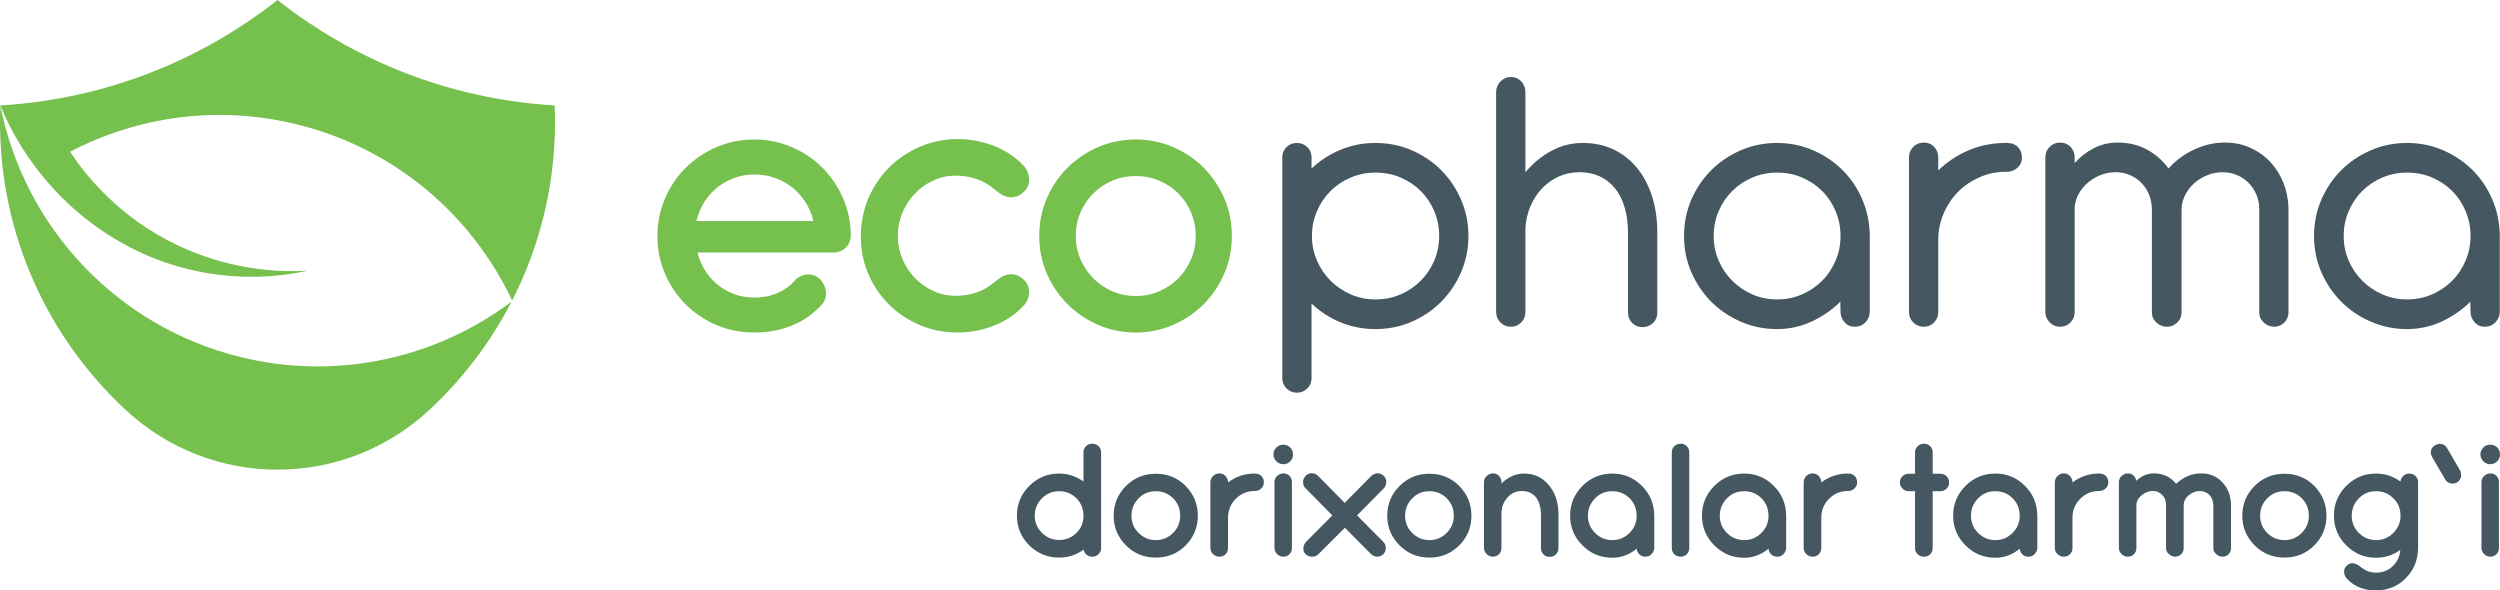
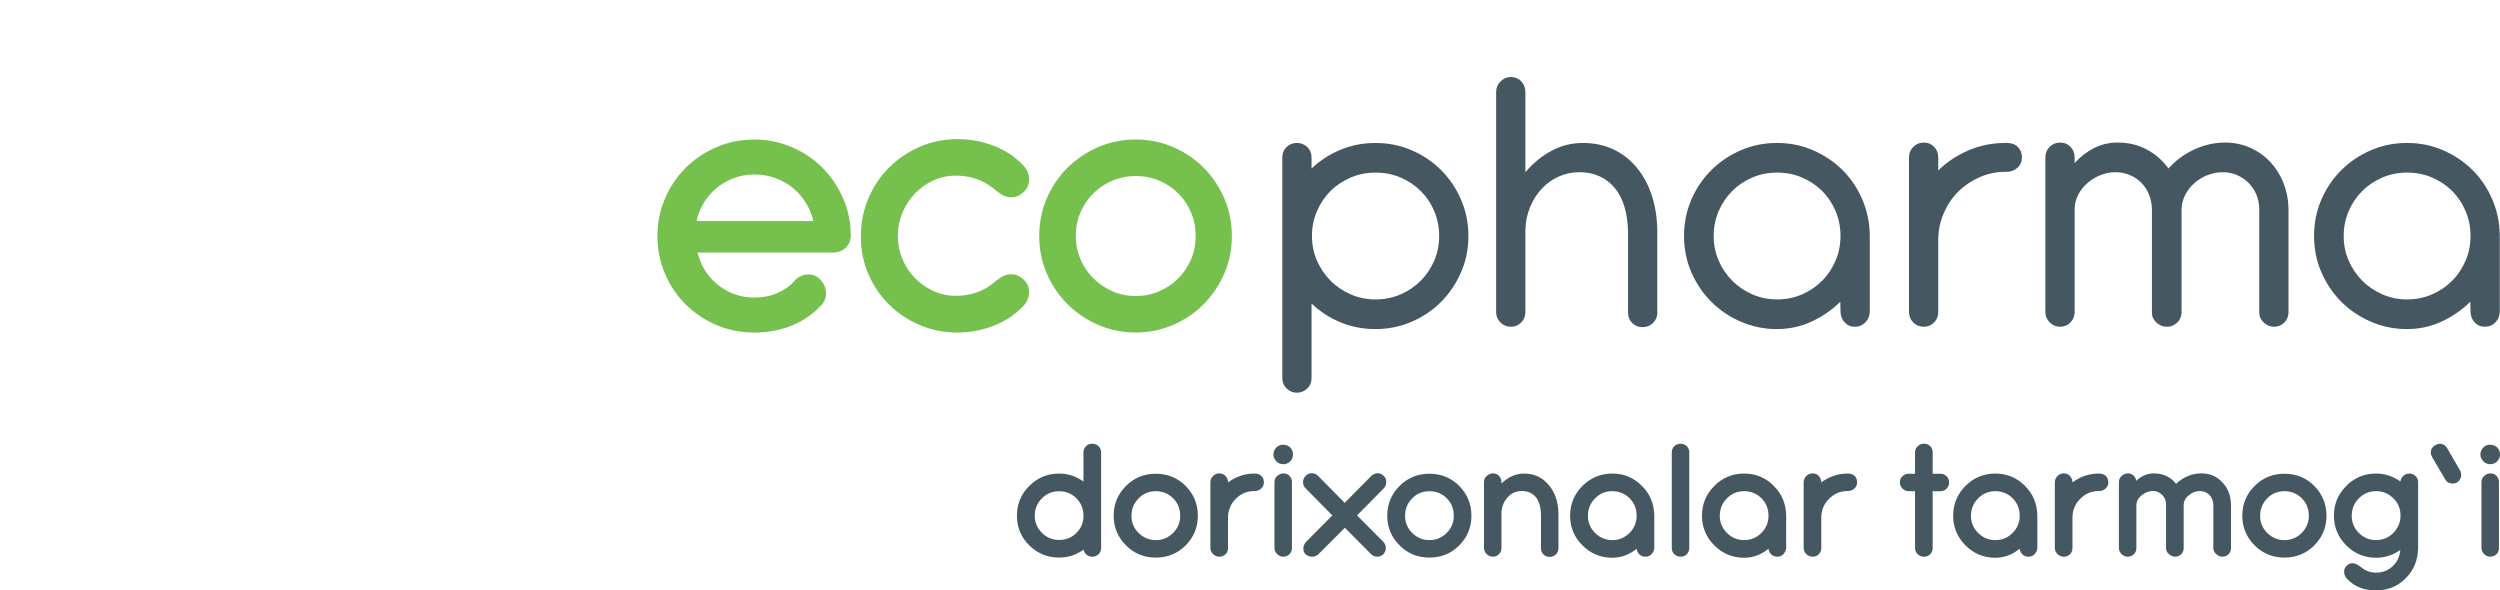
<svg xmlns="http://www.w3.org/2000/svg" xml:space="preserve" width="6.635in" height="1.567in" version="1.1" style="shape-rendering:geometricPrecision; text-rendering:geometricPrecision; image-rendering:optimizeQuality; fill-rule:evenodd; clip-rule:evenodd" viewBox="0 0 6477.79 1529.8">
  <defs>
    <style type="text/css">
   
    .fil1 {fill:#76C04E}
    .fil0 {fill:#455862;fill-rule:nonzero}
   
  </style>
  </defs>
  <g id="Слой_x0020_1">
    <path class="fil0" d="M2744.28 1444.74c-29.9,0 -55.66,-10.54 -77.29,-31.57 -21.35,-21.35 -32.02,-46.97 -32.02,-76.85 0,-30.48 10.67,-56.24 32.02,-77.29 21.35,-21.35 47.1,-32.02 77.29,-32.02 22.85,0 43.9,6.87 63.11,20.58l0 -75.47c0,-6.39 2.22,-11.73 6.63,-16.01 4.41,-4.26 9.82,-6.4 16.24,-6.4 6.39,0 11.81,2.14 16.22,6.4 4.44,4.28 6.63,9.61 6.63,16.01l0 247.92c0,6.39 -2.19,11.73 -6.63,16.01 -4.41,4.25 -9.83,6.39 -16.22,6.39 -5.49,0 -10.38,-1.66 -14.63,-5.02 -4.28,-3.35 -6.87,-7.79 -7.79,-13.28 -19.2,13.73 -40.39,20.6 -63.56,20.6zm0 -45.75c17.67,0 32.31,-5.79 43.9,-17.38 12.18,-11.28 18.6,-25.6 19.2,-42.98l0 -5.05c-0.61,-17.06 -7.03,-31.54 -19.2,-43.45 -12.2,-11.57 -26.84,-17.36 -43.9,-17.36 -17.38,0 -32.17,6.08 -44.38,18.28 -12.5,12.5 -18.76,27.61 -18.76,45.28 0,17.09 6.26,31.86 18.76,44.38 12.2,12.18 27,18.28 44.38,18.28zm173.34 14.19c-21.35,-21.35 -32.02,-46.97 -32.02,-76.85 0,-30.19 10.67,-55.95 32.02,-77.29 21.03,-21.03 46.78,-31.57 77.29,-31.57 30.49,0 56.24,10.54 77.29,31.57 21.03,21.66 31.54,47.42 31.54,77.29 0,29.88 -10.51,55.5 -31.54,76.85 -21.05,21.03 -46.81,31.57 -77.29,31.57 -30.51,0 -56.27,-10.54 -77.29,-31.57zm32.47 -32.47c12.5,12.49 27.45,18.73 44.83,18.73 17.38,0 32.31,-6.23 44.8,-18.73 12.2,-12.2 18.3,-27 18.3,-44.38 0,-17.99 -6.1,-33.07 -18.3,-45.28 -12.18,-12.2 -27.13,-18.28 -44.8,-18.28 -17.7,0 -32.49,6.08 -44.38,18.28 -12.5,12.5 -18.76,27.61 -18.76,45.28 0,17.38 6.1,32.18 18.31,44.38zm225.49 55.34c-4.28,4.25 -9.62,6.39 -16.01,6.39 -6.42,0 -11.89,-2.3 -16.48,-6.87 -4.57,-4.57 -6.84,-9.75 -6.84,-15.53l0 -170.15c0,-6.42 2.27,-11.89 6.84,-16.46 4.6,-4.6 10.06,-6.87 16.48,-6.87 6.39,0 11.73,2.27 16.01,6.87 4.25,4.86 6.39,10.36 6.39,16.46 20.73,-15.24 43.46,-22.87 68.15,-22.87l0.93 0c7.31,0 13.1,2.06 17.36,6.18 4.28,4.12 6.42,9.67 6.42,16.69 0,6.39 -2.38,11.73 -7.11,16.01 -4.7,4.25 -10.27,6.39 -16.67,6.39l-0.93 0c-18.6,0 -34.61,6.71 -48.03,20.13 -13.42,13.42 -20.13,29.72 -20.13,48.95l0 78.67c0,6.39 -2.14,11.73 -6.39,16.01zm131.71 -240.6c-5.18,-5.18 -7.77,-11.12 -7.77,-17.83 0,-7 2.59,-13.1 7.77,-18.28 4.89,-4.89 10.83,-7.26 17.83,-7.11 7.03,0.16 12.97,2.51 17.85,7.11 4.86,4.86 7.32,10.96 7.32,18.28 0,7.03 -2.46,12.97 -7.32,17.83 -4.89,4.89 -10.83,7.32 -17.85,7.32 -7,0 -12.95,-2.43 -17.83,-7.32zm17.83 246.99c-6.08,0 -11.41,-2.3 -16.01,-6.87 -4.57,-4.57 -6.84,-9.75 -6.84,-15.53l0 -170.15c0,-7.03 2.27,-12.49 6.84,-16.46 5.2,-4.6 10.67,-6.87 16.48,-6.87 6.39,0 11.73,2.27 16.01,6.87 4.25,4.86 6.23,10.36 5.94,16.46l0 170.15c0,6.39 -2.14,11.73 -6.42,16.01 -4.25,4.25 -9.59,6.39 -16.01,6.39zm74.99 0c-7,0 -12.65,-2.14 -16.91,-6.39 -4.57,-3.96 -6.55,-9.17 -5.95,-15.56 0,-5.49 2.14,-10.83 6.39,-16.01l68.61 -69.05 -69.53 -70.45c-4.25,-4.25 -6.39,-9.59 -6.39,-16.01 0,-6.1 2.3,-11.44 6.87,-16.01 3.96,-4.57 9.3,-6.87 16.01,-6.87 6.1,0 11.44,2.3 16.01,6.87l69.05 69.98 68.6 -69.5c4.28,-4.28 9.77,-6.71 16.49,-7.35 6.07,0 11.41,2.3 16.01,6.87 4.86,4.57 7,9.91 6.39,16.01 0,6.71 -1.98,12.04 -5.94,16.01l-69.53 70.45 67.71 68.13c4.57,4.57 6.84,9.91 6.84,16.01 0,6.42 -2.11,11.83 -6.39,16.24 -4.28,4.41 -9.62,6.63 -16.01,6.63 -6.1,0 -11.44,-2.3 -16.01,-6.87l-67.68 -68.13 -68.16 68.13c-4.57,4.57 -10.06,6.87 -16.48,6.87zm226.41 -29.27c-21.35,-21.35 -32.02,-46.97 -32.02,-76.85 0,-30.19 10.67,-55.95 32.02,-77.29 21.03,-21.03 46.78,-31.57 77.29,-31.57 30.49,0 56.24,10.54 77.3,31.57 21.03,21.66 31.54,47.42 31.54,77.29 0,29.88 -10.51,55.5 -31.54,76.85 -21.06,21.03 -46.81,31.57 -77.3,31.57 -30.51,0 -56.27,-10.54 -77.29,-31.57zm32.47 -32.47c12.5,12.49 27.45,18.73 44.83,18.73 17.38,0 32.31,-6.23 44.8,-18.73 12.2,-12.2 18.3,-27 18.3,-44.38 0,-17.99 -6.1,-33.07 -18.3,-45.28 -12.18,-12.2 -27.13,-18.28 -44.8,-18.28 -17.7,0 -32.49,6.08 -44.38,18.28 -12.5,12.5 -18.75,27.61 -18.75,45.28 0,17.38 6.1,32.18 18.3,44.38zm333.88 39.78l0 -87.81c-0.61,-18.92 -4.89,-33.55 -12.81,-43.93 -9.14,-10.96 -21.19,-16.46 -36.11,-16.46 -15.88,0 -28.53,5.65 -37.99,16.93 -10.36,11.57 -15.53,25.6 -15.53,42.08l0 88.73c0,6.39 -2.14,11.73 -6.42,16.01 -4.25,4.25 -9.59,6.39 -16.01,6.39 -6.08,0 -11.41,-2.3 -16.01,-6.87 -4.57,-4.57 -6.84,-9.75 -6.84,-15.53l0 -170.15c0,-7.03 2.27,-12.49 6.84,-16.46 5.2,-4.6 10.67,-6.87 16.48,-6.87 6.39,0 11.73,2.27 16.01,6.87 4.25,4.86 6.23,10.36 5.94,16.46l0 2.75c17.99,-17.09 37.51,-25.62 58.54,-25.62 26.52,0 48.03,10.06 64.48,30.19 16.49,19.81 24.7,44.96 24.7,75.47l0 87.81c0,6.39 -2.19,11.73 -6.63,16.01 -4.41,4.28 -9.83,6.39 -16.22,6.39 -6.42,0 -11.75,-2.11 -16.01,-6.39 -4.28,-4.28 -6.42,-9.62 -6.42,-16.01zm184.78 24.7c-30.19,0 -55.95,-10.67 -77.29,-32.02 -21.35,-21.35 -32.02,-46.97 -32.02,-76.85 0,-30.19 10.67,-55.95 32.02,-77.29 21.35,-21.35 47.1,-32.02 77.29,-32.02 29.88,0 55.34,10.51 76.37,31.57 21.05,20.74 31.86,46.33 32.47,76.85l0 83.69c0,5.79 -2.27,11.28 -6.84,16.46 -3.96,4.57 -9.46,6.87 -16.48,6.87 -6.08,0 -11.2,-1.98 -15.32,-5.94 -4.09,-3.96 -6.47,-8.85 -7.08,-14.63 -19.2,15.56 -40.26,23.32 -63.11,23.32zm-44.83 -64.48c12.5,12.49 27.45,18.73 44.83,18.73 17.38,0 32.31,-6.23 44.8,-18.73 12.2,-12.2 18.3,-27 18.3,-44.38 0,-17.99 -6.1,-33.07 -18.3,-45.28 -12.18,-12.2 -27.13,-18.28 -44.8,-18.28 -17.7,0 -32.49,6.08 -44.38,18.28 -12.5,12.5 -18.75,27.61 -18.75,45.28 0,17.38 6.1,32.18 18.3,44.38zm198.97 39.33l0 -247.92c0,-6.39 2.19,-11.73 6.63,-16.01 4.41,-4.26 9.82,-6.4 16.22,-6.4 6.42,0 11.76,2.14 16.01,6.4 4.28,4.28 6.42,9.61 6.42,16.01l0 247.92c0,6.39 -2.14,11.73 -6.42,16.01 -4.25,4.25 -9.59,6.39 -16.01,6.39 -6.39,0 -11.8,-2.14 -16.22,-6.39 -4.44,-4.28 -6.63,-9.62 -6.63,-16.01zm187.53 25.15c-30.19,0 -55.95,-10.67 -77.29,-32.02 -21.35,-21.35 -32.02,-46.97 -32.02,-76.85 0,-30.19 10.67,-55.95 32.02,-77.29 21.35,-21.35 47.1,-32.02 77.29,-32.02 29.88,0 55.34,10.51 76.37,31.57 21.05,20.74 31.86,46.33 32.47,76.85l0 83.69c0,5.79 -2.27,11.28 -6.84,16.46 -3.96,4.57 -9.46,6.87 -16.48,6.87 -6.08,0 -11.2,-1.98 -15.32,-5.94 -4.09,-3.96 -6.47,-8.85 -7.08,-14.63 -19.2,15.56 -40.26,23.32 -63.11,23.32zm-44.83 -64.48c12.5,12.49 27.45,18.73 44.83,18.73 17.38,0 32.31,-6.23 44.8,-18.73 12.2,-12.2 18.3,-27 18.3,-44.38 0,-17.99 -6.1,-33.07 -18.3,-45.28 -12.18,-12.2 -27.13,-18.28 -44.8,-18.28 -17.7,0 -32.49,6.08 -44.38,18.28 -12.5,12.5 -18.76,27.61 -18.76,45.28 0,17.38 6.1,32.18 18.31,44.38zm238.3 55.34c-4.28,4.25 -9.62,6.39 -16.01,6.39 -6.42,0 -11.89,-2.3 -16.48,-6.87 -4.57,-4.57 -6.84,-9.75 -6.84,-15.53l0 -170.15c0,-6.42 2.27,-11.89 6.84,-16.46 4.6,-4.6 10.06,-6.87 16.48,-6.87 6.39,0 11.73,2.27 16.01,6.87 4.25,4.86 6.39,10.36 6.39,16.46 20.74,-15.24 43.46,-22.87 68.15,-22.87l0.93 0c7.31,0 13.1,2.06 17.36,6.18 4.28,4.12 6.42,9.67 6.42,16.69 0,6.39 -2.38,11.73 -7.11,16.01 -4.7,4.25 -10.27,6.39 -16.67,6.39l-0.93 0c-18.6,0 -34.6,6.71 -48.03,20.13 -13.42,13.42 -20.13,29.72 -20.13,48.95l0 78.67c0,6.39 -2.14,11.73 -6.39,16.01zm249.26 -16.01l0 -147.27 -16.01 0c-6.39,0 -11.89,-2.29 -16.46,-6.87 -4.57,-4.57 -6.87,-9.91 -6.87,-16.01 0,-6.42 2.29,-11.75 6.87,-16.01 4.57,-4.28 10.07,-6.42 16.46,-6.42l16.01 0 0 -55.34c0,-6.39 2.3,-11.73 6.87,-16.01 4.57,-4.26 10.07,-6.4 16.46,-6.4 6.42,0 11.75,2.14 16.01,6.4 4.28,4.28 6.42,9.61 6.42,16.01l0 55.34 19.65 0c6.42,0 11.81,2.14 16.25,6.42 4.41,4.25 6.63,9.59 6.63,16.01 0,6.71 -2.22,12.2 -6.63,16.46 -4.44,4.28 -9.83,6.42 -16.25,6.42l-19.65 0 0 147.27c0,6.39 -2.14,11.73 -6.42,16.01 -4.25,4.25 -9.59,6.39 -16.01,6.39 -6.39,0 -11.89,-2.14 -16.46,-6.39 -4.57,-4.28 -6.87,-9.62 -6.87,-16.01zm208.11 25.15c-30.19,0 -55.95,-10.67 -77.29,-32.02 -21.35,-21.35 -32.02,-46.97 -32.02,-76.85 0,-30.19 10.67,-55.95 32.02,-77.29 21.35,-21.35 47.1,-32.02 77.29,-32.02 29.88,0 55.34,10.51 76.37,31.57 21.05,20.74 31.86,46.33 32.47,76.85l0 83.69c0,5.79 -2.27,11.28 -6.84,16.46 -3.96,4.57 -9.46,6.87 -16.48,6.87 -6.08,0 -11.2,-1.98 -15.32,-5.94 -4.09,-3.96 -6.47,-8.85 -7.08,-14.63 -19.2,15.56 -40.26,23.32 -63.11,23.32zm-44.83 -64.48c12.49,12.49 27.45,18.73 44.83,18.73 17.38,0 32.31,-6.23 44.8,-18.73 12.2,-12.2 18.3,-27 18.3,-44.38 0,-17.99 -6.1,-33.07 -18.3,-45.28 -12.18,-12.2 -27.13,-18.28 -44.8,-18.28 -17.7,0 -32.49,6.08 -44.38,18.28 -12.5,12.5 -18.76,27.61 -18.76,45.28 0,17.38 6.1,32.18 18.31,44.38zm238.3 55.34c-4.28,4.25 -9.62,6.39 -16.01,6.39 -6.42,0 -11.89,-2.3 -16.48,-6.87 -4.57,-4.57 -6.84,-9.75 -6.84,-15.53l0 -170.15c0,-6.42 2.27,-11.89 6.84,-16.46 4.6,-4.6 10.06,-6.87 16.48,-6.87 6.39,0 11.73,2.27 16.01,6.87 4.25,4.86 6.39,10.36 6.39,16.46 20.73,-15.24 43.46,-22.87 68.15,-22.87l0.93 0c7.31,0 13.1,2.06 17.36,6.18 4.28,4.12 6.42,9.67 6.42,16.69 0,6.39 -2.38,11.73 -7.11,16.01 -4.7,4.25 -10.27,6.39 -16.67,6.39l-0.93 0c-18.6,0 -34.6,6.71 -48.03,20.13 -13.42,13.42 -20.13,29.72 -20.13,48.95l0 78.67c0,6.39 -2.14,11.73 -6.39,16.01zm149.54 6.39c-6.08,0 -11.41,-2.3 -16.01,-6.87 -4.57,-4.57 -6.84,-9.75 -6.84,-15.53l0 -170.15c0,-7.03 2.27,-12.49 6.84,-16.46 5.2,-4.6 10.67,-6.87 16.48,-6.87 5.47,0 10.28,1.82 14.4,5.49 4.12,3.65 6.47,8.22 7.08,13.71 14.03,-12.81 29.14,-19.2 45.3,-19.2 24.38,0 43.75,8.98 58.07,26.97 19.52,-17.99 41.31,-26.97 65.4,-26.97 22.88,0 41.48,8.21 55.82,24.7 14.03,15.24 21.03,34.76 21.03,58.54l0 110.23c0,6.39 -2.14,11.73 -6.39,16.01 -4.28,4.25 -9.62,6.39 -16.01,6.39 -5.49,0 -10.83,-2.3 -16.01,-6.87 -4.89,-3.96 -7.31,-9.14 -7.31,-15.53l0 -111.16c-0.32,-10.36 -3.51,-19.05 -9.62,-26.07 -7,-7 -15.56,-10.51 -25.6,-10.51 -9.77,0 -19.07,3.51 -27.92,10.51 -8.82,7.03 -13.42,15.56 -13.71,25.62l0 111.61c0,6.39 -2.14,11.73 -6.39,16.01 -4.28,4.25 -9.61,6.39 -16.01,6.39 -5.5,0 -10.83,-2.3 -16.01,-6.87 -4.89,-3.96 -7.31,-9.14 -7.31,-15.53l0 -111.61c0.29,-10.36 -3.07,-19.05 -10.07,-26.07 -7.03,-7 -15.27,-10.43 -24.7,-10.27 -9.46,0.13 -18.76,3.72 -27.9,10.72 -8.85,7.03 -13.58,15.4 -14.19,25.17l0 1.38 0 0.9c0.29,0.32 0.29,0.93 0,1.85l0 107.94c0,6.39 -2.14,11.73 -6.42,16.01 -4.25,4.25 -9.59,6.39 -16.01,6.39zm328.88 -29.27c-21.34,-21.35 -32.02,-46.97 -32.02,-76.85 0,-30.19 10.67,-55.95 32.02,-77.29 21.03,-21.03 46.78,-31.57 77.3,-31.57 30.48,0 56.24,10.54 77.29,31.57 21.03,21.66 31.54,47.42 31.54,77.29 0,29.88 -10.51,55.5 -31.54,76.85 -21.05,21.03 -46.81,31.57 -77.29,31.57 -30.51,0 -56.27,-10.54 -77.3,-31.57zm32.47 -32.47c12.5,12.49 27.45,18.73 44.83,18.73 17.38,0 32.3,-6.23 44.8,-18.73 12.2,-12.2 18.3,-27 18.3,-44.38 0,-17.99 -6.1,-33.07 -18.3,-45.28 -12.18,-12.2 -27.13,-18.28 -44.8,-18.28 -17.7,0 -32.49,6.08 -44.38,18.28 -12.49,12.5 -18.75,27.61 -18.75,45.28 0,17.38 6.1,32.18 18.3,44.38zm281.73 149.09c-30.77,0 -55.47,-9.75 -74.1,-29.27 -5.47,-5.49 -8.21,-11.6 -8.21,-18.3 -0.32,-7 1.98,-12.5 6.87,-16.46 5.18,-4.89 10.36,-7 15.53,-6.39 5.49,0 12.36,3.2 20.58,9.59 12.52,10.67 27,15.56 43.46,14.63 15.85,-0.61 29.43,-6.55 40.71,-17.83 10.99,-10.99 17.07,-24.54 18.31,-40.71 -18.92,13.42 -39.81,20.13 -62.66,20.13 -30.19,0 -55.95,-10.67 -77.29,-32.02 -21.35,-21.35 -32.02,-46.97 -32.02,-76.85 0,-30.19 10.67,-55.95 32.02,-77.29 21.34,-21.35 47.1,-32.02 77.29,-32.02 22.56,0 43.59,6.87 63.11,20.58 0.61,-5.79 3.12,-10.67 7.55,-14.63 4.41,-3.96 9.51,-5.94 15.32,-5.94 6.39,0 11.81,2.14 16.22,6.42 4.44,4.25 6.63,9.59 6.63,15.98l0 80.04 0 3.23 0 3.64 0 3.2 0 3.67 0 78.22c-0.9,31.09 -11.73,56.85 -32.47,77.29 -20.74,20.74 -46.33,31.09 -76.85,31.09zm0.48 -130.37c16.46,0 30.77,-5.63 42.98,-16.91 12.2,-11.6 18.91,-25.31 20.13,-41.16l0 -10.54c-1.22,-16.75 -7.93,-30.49 -20.13,-41.16 -11.57,-11.28 -25.92,-16.91 -42.98,-16.91 -17.7,0 -32.49,6.08 -44.38,18.28 -12.49,12.5 -18.75,27.61 -18.75,45.28 0,17.38 6.1,32.18 18.31,44.38 12.49,12.49 27.45,18.73 44.83,18.73zm192.07 -147.27c-6.39,-1.82 -10.81,-5.34 -13.26,-10.51l-33.84 -57.61c-2.14,-3.96 -3.2,-7.95 -3.2,-11.92 0,-7.93 3.81,-14.16 11.44,-18.73 3.36,-1.85 7.48,-3.06 12.34,-3.67 0.93,0 2.59,0.32 5.05,0.93 5.47,1.21 10.06,4.86 13.71,10.96l33.39 57.64c1.82,3.04 2.75,6.84 2.75,11.44 0,2.43 -0.16,4.25 -0.45,5.47 -1.85,6.1 -5.34,10.83 -10.54,14.18 -4.25,1.82 -7.93,2.75 -10.96,2.75 -1.21,0 -3.36,-0.32 -6.42,-0.93zm85.98 -56.72c-5.18,-5.18 -7.76,-11.12 -7.76,-17.83 0,-7 2.59,-13.1 7.76,-18.28 4.89,-4.89 10.83,-7.26 17.83,-7.11 7.03,0.16 12.97,2.51 17.86,7.11 4.86,4.86 7.31,10.96 7.31,18.28 0,7.03 -2.46,12.97 -7.31,17.83 -4.89,4.89 -10.83,7.32 -17.86,7.32 -7,0 -12.94,-2.43 -17.83,-7.32zm17.83 246.99c-6.08,0 -11.41,-2.3 -16.01,-6.87 -4.57,-4.57 -6.84,-9.75 -6.84,-15.53l0 -170.15c0,-7.03 2.27,-12.49 6.84,-16.46 5.2,-4.6 10.67,-6.87 16.49,-6.87 6.39,0 11.73,2.27 16.01,6.87 4.26,4.86 6.23,10.36 5.95,16.46l0 170.15c0,6.39 -2.14,11.73 -6.42,16.01 -4.26,4.25 -9.59,6.39 -16.01,6.39z" />
    <g id="_2111921499680">
-       <path class="fil1" d="M325.51 1062.06c-200.22,-185.92 -325.51,-451.43 -325.51,-746.22 0,-14.29 0.29,-28.51 0.88,-42.65 62.1,314.98 301.04,572.34 620.65,651.47 254.08,62.91 509.76,2.46 704.03,-143.2 -54.42,105.62 -126.76,200.5 -213.02,280.6 -222.42,206.51 -564.62,206.51 -787.04,-0zm-324.63 -788.87c270.34,-16.08 518.22,-115.58 718.2,-273.18 199.96,157.57 447.79,257.11 718.11,273.19 0.58,14.14 0.88,28.36 0.88,42.65 0,166.67 -40.06,323.99 -111.07,462.85 -103.74,-219.96 -301.91,-393.16 -556.39,-456.17 -206.57,-51.14 -414.19,-20.75 -589.01,70.69 92.06,139.23 234.6,245.66 409.4,288.94 69.46,17.2 139.06,23.2 206.92,19.16 -100.03,21.88 -206.48,21.77 -312.6,-4.51 -218.48,-54.08 -399.17,-216.44 -484.44,-423.61z" />
      <path class="fil1" d="M2191.53 641.64c-8.64,8.43 -19.83,12.65 -33.33,12.65l-350.7 0c1.23,5.35 2.75,10.61 4.54,15.74 2.9,8.31 6.57,16.39 10.98,24.25 4.41,7.85 9.34,15.11 14.8,21.79 5.42,6.65 11.42,12.81 17.96,18.49l0.13 0.11c6.63,5.67 13.68,10.74 21.16,15.19 7.35,4.38 15.19,8.2 23.48,11.46l0.28 0.1c8.42,3.21 16.99,5.6 25.72,7.16 8.72,1.57 17.85,2.36 27.4,2.36 23.63,0 44.62,-4.28 62.97,-12.82 9.23,-4.3 17.6,-9.29 25.07,-14.95 7.35,-5.57 13.88,-11.8 19.57,-18.67 0.44,-0.59 0.96,-1.14 1.57,-1.63 3.86,-3.1 7.79,-5.61 11.73,-7.5 4.14,-1.99 8.27,-3.27 12.41,-3.82 3.82,-0.5 7.5,-0.6 11.03,-0.35 3.7,0.27 7.31,0.95 10.83,1.98l0.84 0.31c9.21,3.77 16.51,10.16 21.88,19.15 2.88,4.12 5.04,8.58 6.46,13.39l0.14 0.45c1.41,4.98 2.03,10.32 1.84,16.06l-0 0.12c-0.22,6.13 -1.78,12.01 -4.69,17.57 -2.71,5.18 -6.57,10.04 -11.55,14.53 -4.54,4.7 -9.35,9.25 -14.43,13.61 -4.99,4.28 -10.39,8.49 -16.23,12.62 -5.87,4.16 -11.93,7.95 -18.17,11.39 -6.39,3.51 -13.13,6.78 -20.21,9.78 -7,2.98 -14.37,5.65 -22.11,8.02 -7.68,2.36 -15.71,4.42 -24.05,6.15 -8.36,1.74 -17.16,3.05 -26.38,3.93 -9.34,0.89 -18.86,1.33 -28.51,1.33 -17.24,0 -33.99,-1.62 -50.24,-4.85 -16.25,-3.23 -32.02,-8.1 -47.28,-14.59 -15.11,-6.42 -29.31,-14.1 -42.59,-22.97 -13.32,-8.91 -25.67,-19.02 -37.04,-30.3 -11.36,-11.27 -21.48,-23.52 -30.37,-36.7 -8.97,-13.29 -16.72,-27.56 -23.28,-42.77 -6.52,-15.13 -11.46,-30.89 -14.78,-47.3 -3.32,-16.38 -5,-33.18 -5,-50.42 0,-17.11 1.67,-33.84 4.97,-50.17 3.32,-16.42 8.27,-32.22 14.8,-47.38 6.55,-15.21 14.31,-29.48 23.28,-42.77 8.89,-13.18 19.02,-25.42 30.37,-36.69 11.34,-11.26 23.67,-21.35 36.96,-30.27 13.32,-8.94 27.54,-16.67 42.64,-23.17 15.15,-6.53 30.95,-11.48 47.37,-14.8 16.34,-3.31 33.07,-4.97 50.18,-4.97 17.09,0 33.73,1.62 49.9,4.85 16.13,3.23 31.85,8.09 47.11,14.59 15.13,6.43 29.36,14.08 42.65,22.94 13.35,8.91 25.65,18.97 36.85,30.17 11.19,11.15 21.23,23.25 30.11,36.26 8.78,12.88 16.49,26.76 23.12,41.57l0.36 0.72c6.64,15.02 11.67,30.61 15.09,46.7 3.34,15.74 5.13,32.04 5.35,48.85l0.05 0.9c0,6.45 -1.05,12.4 -3.18,17.86 -2.18,5.59 -5.45,10.53 -9.82,14.8zm-382.39 -85.01c-1.75,5.25 -3.2,10.62 -4.36,16.13l302.43 0c-1.17,-5.66 -2.66,-11.19 -4.47,-16.58 -2.86,-8.53 -6.55,-16.79 -11.08,-24.72 -4.52,-8.05 -9.64,-15.55 -15.34,-22.56 -5.59,-6.87 -11.82,-13.29 -18.67,-19.25 -6.83,-5.94 -14.09,-11.15 -21.75,-15.66 -7.72,-4.54 -16.05,-8.5 -24.94,-11.89 -8.84,-3.37 -17.88,-5.89 -27.09,-7.55 -9.21,-1.65 -18.84,-2.48 -28.89,-2.48 -10.01,0 -19.6,0.83 -28.75,2.5 -9.19,1.68 -18.13,4.23 -26.83,7.66 -8.68,3.42 -16.91,7.46 -24.65,12.12 -7.69,4.62 -14.89,9.87 -21.57,15.76 -6.7,5.9 -12.79,12.31 -18.28,19.22 -5.44,6.86 -10.31,14.2 -14.6,22.03l-0.25 0.5c-4.44,8.07 -8.08,16.33 -10.89,24.77zm528.67 -4.44c-7.62,18.42 -11.44,37.7 -11.44,57.8l-0.09 1.28 0.09 1.25c0,9.87 0.95,19.53 2.84,28.99 1.91,9.61 4.73,18.94 8.43,27.99 3.74,9.16 8.23,17.84 13.42,26 5.15,8.09 11.07,15.71 17.73,22.85 6.6,7.08 13.81,13.5 21.65,19.23 7.84,5.75 16.32,10.83 25.42,15.22 9.01,4.34 18.41,7.67 28.19,9.95 9.79,2.28 19.87,3.52 30.22,3.67l0.04 0c9.62,0.16 19.13,-0.49 28.5,-1.92 9.38,-1.43 18.45,-3.62 27.18,-6.56 8.69,-2.92 17.16,-6.8 25.38,-11.64 8.26,-4.86 16.32,-10.74 24.17,-17.63l0.52 -0.42c2.24,-1.68 4.4,-3.27 6.37,-4.67 2.43,-1.73 4.69,-3.28 6.72,-4.62 2.58,-1.69 5.33,-3.16 8.21,-4.39 2.86,-1.22 5.8,-2.19 8.8,-2.89 3.21,-0.75 6.51,-1.13 9.83,-1.13 3.24,0 6.6,0.37 10.04,1.09 3.68,0.79 7.36,2.27 11.06,4.41 3.44,1.98 6.83,4.47 10.18,7.43l0.15 0.13c5.18,4.57 9.06,9.73 11.62,15.51 2.55,5.76 3.72,12.05 3.51,18.89 -0.21,6.71 -1.69,13.13 -4.44,19.21 -2.69,5.95 -6.59,11.59 -11.68,16.88 -10.6,11.03 -22.28,20.74 -35.05,29.11 -12.59,8.25 -26.34,15.27 -41.25,21.05l-0.45 0.18c-14.89,5.66 -30.15,9.94 -45.71,12.8 -15.58,2.86 -31.35,4.31 -47.25,4.31 -17.24,0 -33.95,-1.62 -50.13,-4.83 -16.14,-3.2 -31.82,-8.03 -47.01,-14.44 -15.18,-6.4 -29.41,-13.98 -42.65,-22.74 -13.13,-8.69 -25.37,-18.59 -36.67,-29.69l-0.18 -0.17c-11.36,-11.27 -21.5,-23.42 -30.42,-36.47 -8.9,-13.02 -16.63,-27 -23.19,-41.95 -6.56,-15.05 -11.51,-30.64 -14.82,-46.84 -3.32,-16.24 -4.99,-32.98 -4.99,-50.25 0.01,-0.58 0.06,-1.16 0.18,-1.75 -0.12,-0.58 -0.18,-1.17 -0.18,-1.79 0,-17.12 1.66,-33.85 4.97,-50.17 3.32,-16.42 8.27,-32.22 14.8,-47.38 6.55,-15.21 14.31,-29.47 23.27,-42.77 8.9,-13.18 19.02,-25.43 30.37,-36.7 11.33,-11.24 23.64,-21.33 36.9,-30.24 13.21,-8.89 27.4,-16.62 42.54,-23.17 15.16,-6.57 30.82,-11.52 47.01,-14.81 16.29,-3.32 33.03,-4.99 50.2,-4.99 16.08,0 31.93,1.41 47.58,4.24 15.64,2.83 30.85,7.06 45.59,12.7 14.84,5.68 28.65,12.69 41.41,21.03 12.76,8.33 24.41,17.94 34.94,28.8l0.2 0.19c5.1,5.29 9,10.94 11.69,16.91 2.74,6.11 4.22,12.56 4.43,19.34 0.2,6.88 -0.97,13.26 -3.51,19.09 -2.56,5.87 -6.44,11.09 -11.62,15.65 -3.5,3.11 -6.97,5.62 -10.39,7.55 -3.66,2.05 -7.33,3.47 -11,4.25 -3.48,0.73 -6.83,1.1 -10.04,1.1 -3.32,0 -6.62,-0.38 -9.83,-1.13 -3,-0.7 -5.95,-1.67 -8.86,-2.95 -2.88,-1.25 -5.67,-2.8 -8.33,-4.64l-6.59 -4.66 -6.85 -5.07c-7.64,-6.68 -15.59,-12.48 -23.85,-17.36 -8.18,-4.83 -16.64,-8.75 -25.4,-11.74 -8.8,-3.01 -17.91,-5.25 -27.28,-6.69 -9.48,-1.46 -19.07,-2.12 -28.71,-1.96 -10.28,0.15 -20.23,1.35 -29.9,3.59 -9.63,2.21 -18.87,5.45 -27.75,9.7 -9.05,4.32 -17.54,9.38 -25.43,15.13 -7.79,5.68 -15.05,12.13 -21.77,19.32 -6.7,7.18 -12.7,14.9 -17.98,23.14 -5.3,8.27 -9.86,17.03 -13.68,26.25zm452.65 27.78c-2.01,10.11 -3.01,20.62 -3.01,31.53 0,10.82 0.98,21.16 2.97,31.04 1.97,9.8 4.92,19.3 8.87,28.53l0.2 0.42c4.12,9.46 8.98,18.39 14.58,26.71 5.41,8.04 11.61,15.6 18.63,22.61l0.03 0.07c6.89,6.97 14.34,13.2 22.34,18.69l0.49 0.31c8.13,5.53 16.86,10.36 26.18,14.45l0.47 0.19c9.42,4.14 19.14,7.26 29.15,9.3 10.01,2.04 20.5,3.08 31.47,3.08 11.15,0 21.79,-1.03 31.88,-3.08 10.06,-2.04 19.82,-5.15 29.24,-9.3 9.52,-4.14 18.4,-9.03 26.66,-14.65 8.03,-5.44 15.48,-11.62 22.38,-18.53l0.5 -0.54c6.98,-6.98 13.13,-14.52 18.48,-22.54 5.52,-8.28 10.3,-17.21 14.36,-26.71 3.95,-9.28 6.92,-18.95 8.92,-29.01 1.99,-9.98 2.98,-20.33 2.98,-31.04 0,-10.91 -0.99,-21.43 -2.98,-31.53 -1.95,-9.92 -4.83,-19.43 -8.63,-28.53l-0.33 -0.7c-4.02,-9.57 -8.73,-18.44 -14.16,-26.62 -5.4,-8.14 -11.61,-15.73 -18.65,-22.77 -7,-7.04 -14.61,-13.28 -22.81,-18.79 -8.21,-5.51 -17.09,-10.3 -26.62,-14.39l-0.03 -0.03c-9.27,-4.01 -19.03,-7.02 -29.29,-9.04 -10.19,-2.01 -20.83,-3.01 -31.91,-3.01 -10.91,0 -21.42,1 -31.53,3.01 -9.96,1.98 -19.52,4.92 -28.63,8.81l-0.57 0.26c-18.95,8.12 -35.38,19.13 -49.42,33.17 -7.07,7.08 -13.33,14.68 -18.79,22.8 -5.51,8.22 -10.3,17.09 -14.38,26.62l-0.04 0.03c-4.01,9.27 -7.02,19 -9.03,29.16zm-92.78 81.7c-3.28,-16.31 -4.91,-33.03 -4.91,-50.17 0,-17.26 1.62,-34.02 4.87,-50.28 3.26,-16.27 8.16,-32.04 14.73,-47.28 6.4,-14.85 14.05,-28.88 22.9,-42.03l0.36 -0.58c8.84,-13.06 18.88,-25.2 30.08,-36.37l0.44 -0.48c11.18,-11.19 23.47,-21.27 36.81,-30.24 13.31,-8.95 27.54,-16.69 42.66,-23.21 15.13,-6.52 30.85,-11.42 47.15,-14.7 16.29,-3.27 32.92,-4.9 49.9,-4.9 17.12,0 33.89,1.64 50.25,4.94 16.21,3.27 31.85,8.17 46.84,14.7 15.16,6.59 29.29,14.3 42.37,23.14 13.23,8.94 25.48,19.04 36.72,30.27 11.19,11.19 21.27,23.47 30.24,36.8 8.95,13.31 16.69,27.55 23.21,42.66 6.57,15.24 11.48,31 14.73,47.28 3.26,16.26 4.87,33.02 4.87,50.28 0,17.14 -1.63,33.86 -4.9,50.17 -3.27,16.21 -8.17,31.89 -14.74,47.04 -6.56,15.14 -14.29,29.33 -23.17,42.54 -8.91,13.25 -19,25.57 -30.24,36.89 -11.24,11.32 -23.48,21.46 -36.72,30.42 -13.03,8.82 -27.01,16.48 -41.93,22.98l-0.44 0.21c-15.06,6.57 -30.76,11.52 -47,14.82 -16.28,3.32 -33,4.99 -50.08,4.99 -16.97,0 -33.59,-1.67 -49.83,-4.97 -16.29,-3.32 -32.03,-8.26 -47.21,-14.8 -15.21,-6.55 -29.47,-14.31 -42.77,-23.27 -13,-8.78 -25.09,-18.74 -36.22,-29.89l-0.48 -0.45c-11.1,-11.1 -21.14,-23.24 -30.09,-36.39l-0.43 -0.58c-8.89,-13.14 -16.65,-27.32 -23.22,-42.49 -6.57,-15.15 -11.47,-30.83 -14.73,-47.04z" />
      <path class="fil0" d="M3398.39 407.77c0,-10.79 -3.71,-19.72 -11.12,-26.8 -7.42,-7.08 -16.35,-10.62 -26.8,-10.62 -10.45,0 -19.38,3.54 -26.8,10.62 -7.41,7.08 -11.12,16.01 -11.12,26.8l0 572.3c0,10.45 3.71,19.21 11.12,26.46 7.42,7.25 16.35,10.96 26.8,10.96 10.44,0 19.38,-3.71 26.8,-10.96 7.41,-7.25 11.12,-16.01 11.12,-26.46l0 -193.63c21.74,20.73 46.68,36.91 74.99,48.7 28.31,11.62 58.48,17.52 90.67,17.52 33.36,0 64.54,-6.4 93.86,-19.04 29.16,-12.64 54.6,-29.83 76.34,-51.74 21.74,-21.9 38.93,-47.52 51.57,-76.67 12.64,-29.16 19.04,-60.33 19.04,-93.69 0,-33.37 -6.4,-64.72 -19.04,-94.04 -12.64,-29.32 -29.83,-54.93 -51.57,-76.67 -21.74,-21.74 -47.18,-38.93 -76.5,-51.57 -29.16,-12.64 -60.5,-18.88 -93.87,-18.88 -32.02,0 -62.19,5.9 -90.5,17.7 -28.48,11.79 -53.42,27.97 -74.99,48.53l0 -28.82zm1.01 203.75c0,-22.92 4.38,-44.33 12.97,-64.21 8.59,-20.06 20.22,-37.42 35.06,-52.24 14.83,-14.83 32.35,-26.46 52.41,-35.05 20.05,-8.59 41.46,-12.81 64.37,-12.81 23.26,0 45,4.21 65.05,12.81 20.05,8.59 37.41,20.22 52.24,35.05 14.83,14.83 26.46,32.18 34.88,52.24 8.43,19.88 12.64,41.29 12.64,64.21 0,22.58 -4.22,43.64 -12.64,63.53 -8.43,19.72 -20.05,37.24 -34.88,52.07 -14.83,15 -32.19,26.8 -52.24,35.56 -20.05,8.76 -41.79,13.14 -65.05,13.14 -22.92,0 -44.32,-4.38 -64.37,-13.14 -20.05,-8.76 -37.58,-20.56 -52.41,-35.56 -14.83,-14.83 -26.46,-32.35 -35.06,-52.07 -8.59,-19.88 -12.97,-40.95 -12.97,-63.53zm553.08 -373.11c0,-10.79 -3.54,-20.05 -10.79,-27.64 -7.24,-7.58 -16.18,-11.29 -26.62,-11.29 -10.45,0 -19.38,3.71 -26.96,11.29 -7.58,7.58 -11.46,16.85 -11.46,27.64l0 570.28c0,10.44 3.71,19.38 11.12,26.79 7.41,7.41 16.52,11.12 27.3,11.12 10.45,0 19.38,-3.71 26.62,-11.12 7.25,-7.41 10.79,-16.35 10.79,-26.79l0 -214.36c0.67,-20.9 4.89,-40.45 12.47,-58.48 7.58,-18.03 17.53,-33.7 30,-47.02 12.47,-13.31 27.13,-23.76 43.81,-31.34 16.68,-7.58 34.55,-11.29 53.76,-11.29 19.55,0 37.07,3.54 52.41,10.62 15.34,7.08 28.48,17.36 39.43,30.67 10.96,13.31 19.21,29.66 24.94,48.87 5.73,19.21 8.76,40.95 9.1,65.22l0 3.04 0 1.01 0 204.58c0,10.79 3.71,19.72 10.96,26.79 7.24,7.08 16.01,10.62 26.46,10.62 10.78,0 19.88,-3.54 27.3,-10.62 7.41,-7.08 11.12,-16.01 11.12,-26.79l0 -202.56 0 -3.54 0 -1.52c0,-34.71 -4.55,-66.23 -13.81,-94.87 -9.27,-28.48 -22.42,-52.92 -39.27,-73.31 -16.85,-20.39 -37.08,-36.23 -60.67,-47.35 -23.59,-11.12 -50.05,-16.69 -79.37,-16.69 -28.65,0 -55.61,6.74 -81.06,20.39 -25.44,13.65 -48.03,32.18 -67.58,55.44l0 -207.79zm411.02 373.11c0,33.36 6.23,64.54 18.87,93.69 12.64,29.15 30,54.77 51.73,76.67 21.91,21.91 47.53,39.1 76.85,51.74 29.32,12.64 60.33,19.04 93.36,19.04 32.02,0 62.01,-6.57 89.99,-19.55 27.81,-12.97 52.58,-30 74.15,-51.23l0.51 25.28c0,10.79 3.54,20.05 10.45,27.8 6.91,7.75 15.68,11.63 26.46,11.63 11.12,0 20.39,-3.88 27.8,-11.63 7.41,-7.75 11.12,-17.02 11.12,-27.8l0 -195.65 0 -3.04c-0.67,-33.03 -7.25,-64.04 -19.89,-93.02 -12.63,-28.99 -29.82,-54.26 -51.57,-75.67 -21.74,-21.4 -47.01,-38.25 -76,-50.72 -28.99,-12.47 -60,-18.7 -92.86,-18.7 -33.03,0 -64.2,6.23 -93.53,18.88 -29.32,12.63 -54.94,29.82 -76.68,51.57 -21.91,21.74 -39.26,47.35 -51.9,76.67 -12.64,29.32 -18.87,60.67 -18.87,94.04zm76.85 0c0,-22.92 4.21,-44.33 12.8,-64.21 8.59,-20.06 20.23,-37.42 35.05,-52.24 14.83,-14.83 32.19,-26.46 52.24,-35.05 19.89,-8.59 41.29,-12.81 64.21,-12.81 23.26,0 44.83,4.21 64.71,12.81 20.05,8.59 37.41,20.22 52.24,35.05 14.83,14.83 26.29,32.18 34.71,52.24 8.42,19.88 12.64,41.29 12.64,64.21 0,22.58 -4.22,43.64 -12.64,63.53 -8.43,19.72 -19.88,37.24 -34.71,52.07 -14.83,15 -32.19,26.8 -52.24,35.56 -19.88,8.76 -41.46,13.14 -64.71,13.14 -22.92,0 -44.32,-4.38 -64.21,-13.14 -20.05,-8.76 -37.41,-20.56 -52.24,-35.56 -14.83,-14.83 -26.46,-32.35 -35.05,-52.07 -8.59,-19.88 -12.8,-40.95 -12.8,-63.53zm581.9 -203.75c0,-10.79 -3.54,-19.89 -10.62,-27.3 -7.08,-7.41 -16.01,-11.12 -26.8,-11.12 -10.78,0 -19.88,3.71 -27.3,11.12 -7.42,7.41 -11.12,16.51 -11.12,27.3l0 400.91c0,10.44 3.7,19.38 11.12,26.79 7.41,7.41 16.34,11.12 26.8,11.12 10.79,0 19.88,-3.71 27.13,-11.12 7.25,-7.41 10.79,-16.35 10.79,-26.79l0 -186.89c0,-24.27 4.72,-47.19 13.99,-68.76 9.27,-21.57 21.74,-40.45 37.58,-56.29 15.84,-15.84 34.38,-28.31 55.44,-37.58 21.06,-9.27 43.48,-13.99 67.41,-13.99l3.03 0c10.79,0 20.05,-3.54 27.8,-10.61 7.76,-6.91 11.63,-15.84 11.63,-26.63 0,-10.61 -3.37,-19.55 -10.28,-26.79 -6.91,-7.25 -16.69,-10.79 -29.16,-10.79l-2.02 -1.01 -1.01 1.01c-34.04,0 -65.89,6.4 -95.72,19.04 -29.83,12.81 -56.12,30.17 -78.7,52.24l0 -33.87zm907.48 136.16l0 -2.02 0 -3.04c-0.68,-23.26 -5.06,-45.16 -13.32,-65.72 -8.26,-20.56 -19.72,-38.59 -34.21,-53.93 -14.49,-15.33 -31.68,-27.47 -51.57,-36.4 -19.88,-8.93 -41.63,-13.48 -65.22,-13.48 -27.64,0 -54.43,6.07 -80.38,18.2 -25.95,12.13 -48.03,28.48 -66.23,49.04 -14.83,-20.56 -33.37,-36.91 -55.78,-49.04 -22.41,-12.14 -47.86,-18.2 -76.17,-18.2 -22.24,0 -42.64,4.89 -61.34,14.5 -18.71,9.61 -35.39,22.41 -49.89,38.59l0 -14.66c0,-10.79 -3.54,-19.89 -10.62,-27.3 -7.08,-7.41 -16.01,-11.12 -26.79,-11.12 -10.79,0 -19.88,3.71 -27.3,11.12 -7.41,7.41 -11.12,16.51 -11.12,27.3l0 400.91c0,10.44 3.87,19.38 11.46,26.79 7.58,7.41 16.51,11.12 26.96,11.12 10.45,0 19.38,-3.71 26.63,-11.12 7.25,-7.41 10.78,-16.35 10.78,-26.79l0 -269.46c0.68,-12.81 4.05,-24.95 10.11,-36.24 6.07,-11.29 13.99,-21.06 23.93,-29.49 9.94,-8.43 21.06,-15.16 33.54,-20.05 12.47,-4.89 25.28,-7.25 38.25,-7.25 13.15,0 25.45,2.36 36.57,7.08 11.29,4.72 21.23,11.12 29.49,19.38 8.43,8.26 15.17,18.2 20.05,29.66 4.89,11.46 7.58,23.76 8.26,36.91l0 3.03 0 266.94c0,10.45 3.87,19.21 11.63,26.46 7.92,7.25 17.02,10.96 27.64,10.96 10.11,0 18.87,-3.71 26.46,-10.96 7.41,-7.25 11.12,-16.01 11.12,-26.46l0 -264.41 0 -1.01 0 -2.03c0.34,-12.8 3.54,-25.1 9.44,-36.74 5.9,-11.62 13.81,-21.74 23.76,-30.5 9.94,-8.76 21.23,-15.67 33.88,-20.73 12.63,-5.05 25.61,-7.58 39.1,-7.58 13.14,0 25.44,2.36 36.74,7.08 11.29,4.72 21.23,11.29 29.83,19.72 8.59,8.43 15.34,18.2 20.39,29.49 5.05,11.29 7.75,23.76 8.09,37.24l0 1.51 0 267.95c0,10.45 3.87,19.21 11.63,26.46 7.75,7.25 16.85,10.96 27.3,10.96 10.11,0 18.87,-3.71 26.12,-10.96 7.25,-7.25 10.79,-16.01 10.79,-26.46l0 -265.25zm66.23 67.58c0,33.36 6.24,64.54 18.87,93.69 12.64,29.15 30,54.77 51.74,76.67 21.91,21.91 47.52,39.1 76.84,51.74 29.32,12.64 60.33,19.04 93.36,19.04 32.02,0 62.02,-6.57 89.99,-19.55 27.8,-12.97 52.58,-30 74.14,-51.23l0.51 25.28c0,10.79 3.54,20.05 10.45,27.8 6.9,7.75 15.67,11.63 26.46,11.63 11.12,0 20.39,-3.88 27.8,-11.63 7.41,-7.75 11.12,-17.02 11.12,-27.8l0 -195.65 0 -3.04c-0.67,-33.03 -7.25,-64.04 -19.88,-93.02 -12.64,-28.99 -29.83,-54.26 -51.57,-75.67 -21.74,-21.4 -47.02,-38.25 -76,-50.72 -28.99,-12.47 -60,-18.7 -92.85,-18.7 -33.03,0 -64.21,6.23 -93.53,18.88 -29.32,12.63 -54.94,29.82 -76.68,51.57 -21.91,21.74 -39.26,47.35 -51.9,76.67 -12.63,29.32 -18.87,60.67 -18.87,94.04zm76.85 0c0,-22.92 4.21,-44.33 12.8,-64.21 8.59,-20.06 20.23,-37.42 35.06,-52.24 14.83,-14.83 32.19,-26.46 52.24,-35.05 19.88,-8.59 41.28,-12.81 64.2,-12.81 23.26,0 44.83,4.21 64.71,12.81 20.05,8.59 37.41,20.22 52.24,35.05 14.83,14.83 26.29,32.18 34.71,52.24 8.43,19.88 12.64,41.29 12.64,64.21 0,22.58 -4.21,43.64 -12.64,63.53 -8.43,19.72 -19.88,37.24 -34.71,52.07 -14.83,15 -32.19,26.8 -52.24,35.56 -19.88,8.76 -41.46,13.14 -64.71,13.14 -22.92,0 -44.32,-4.38 -64.2,-13.14 -20.05,-8.76 -37.41,-20.56 -52.24,-35.56 -14.83,-14.83 -26.46,-32.35 -35.06,-52.07 -8.59,-19.88 -12.8,-40.95 -12.8,-63.53z" />
    </g>
  </g>
</svg>